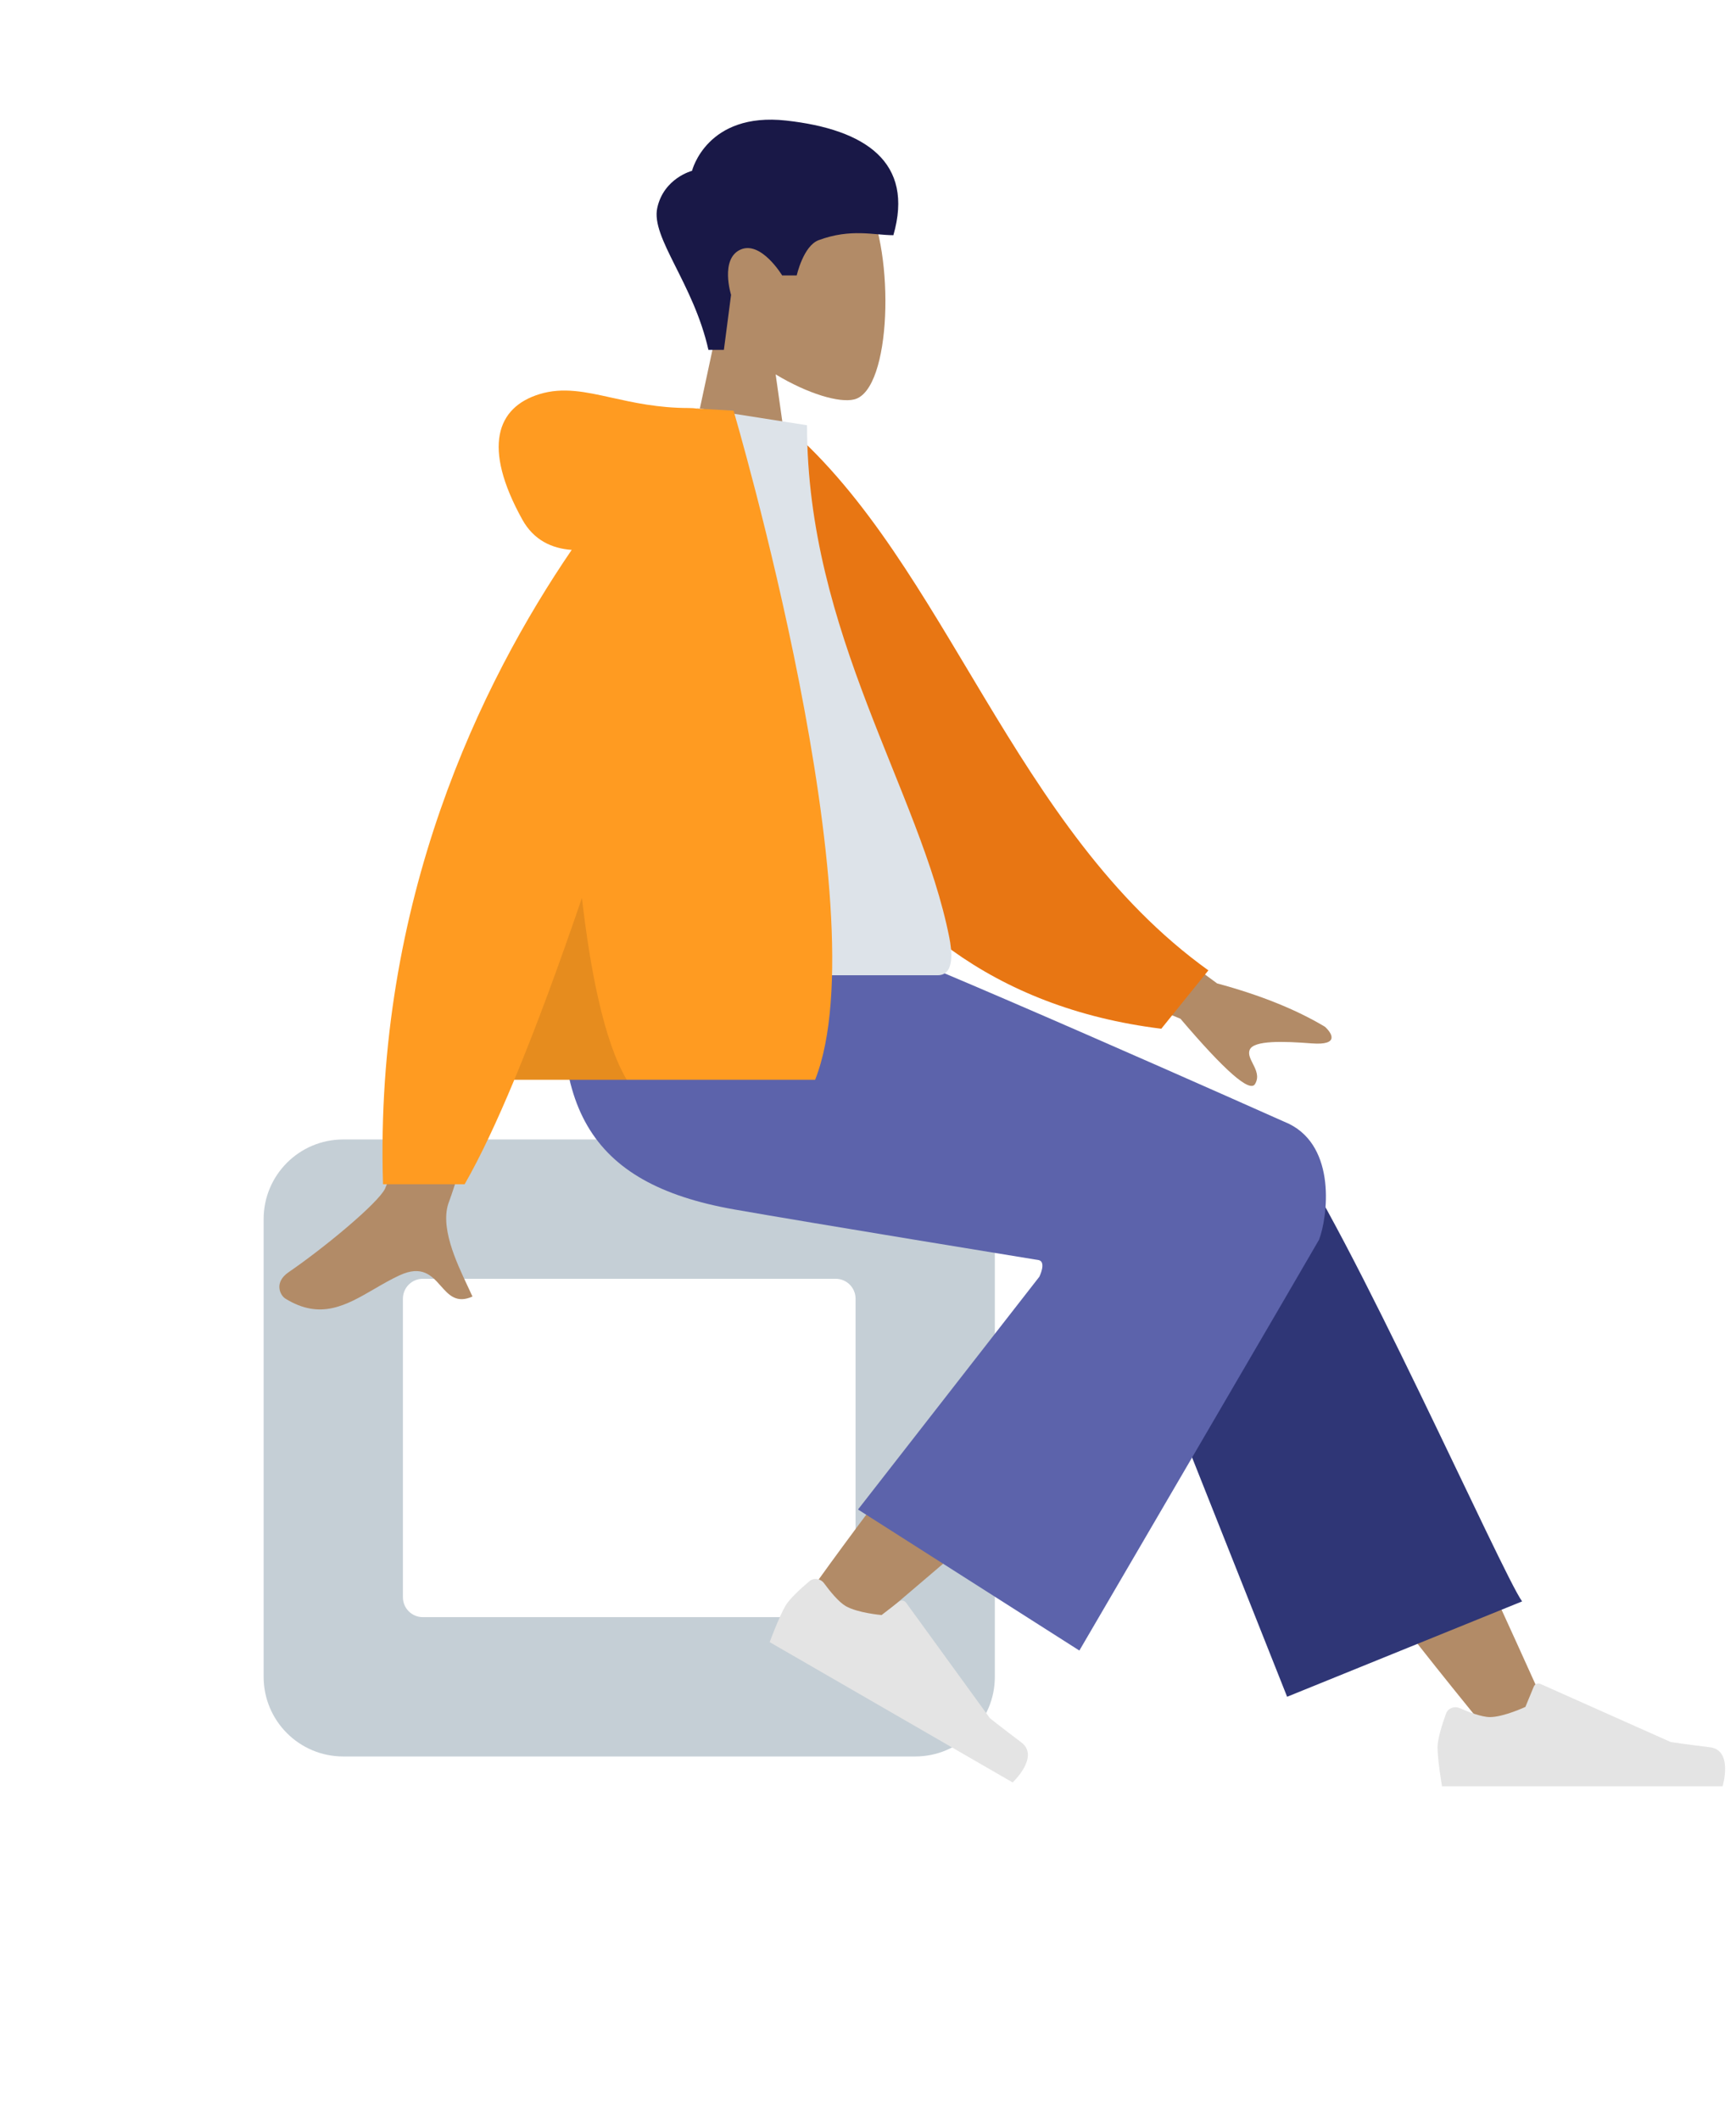
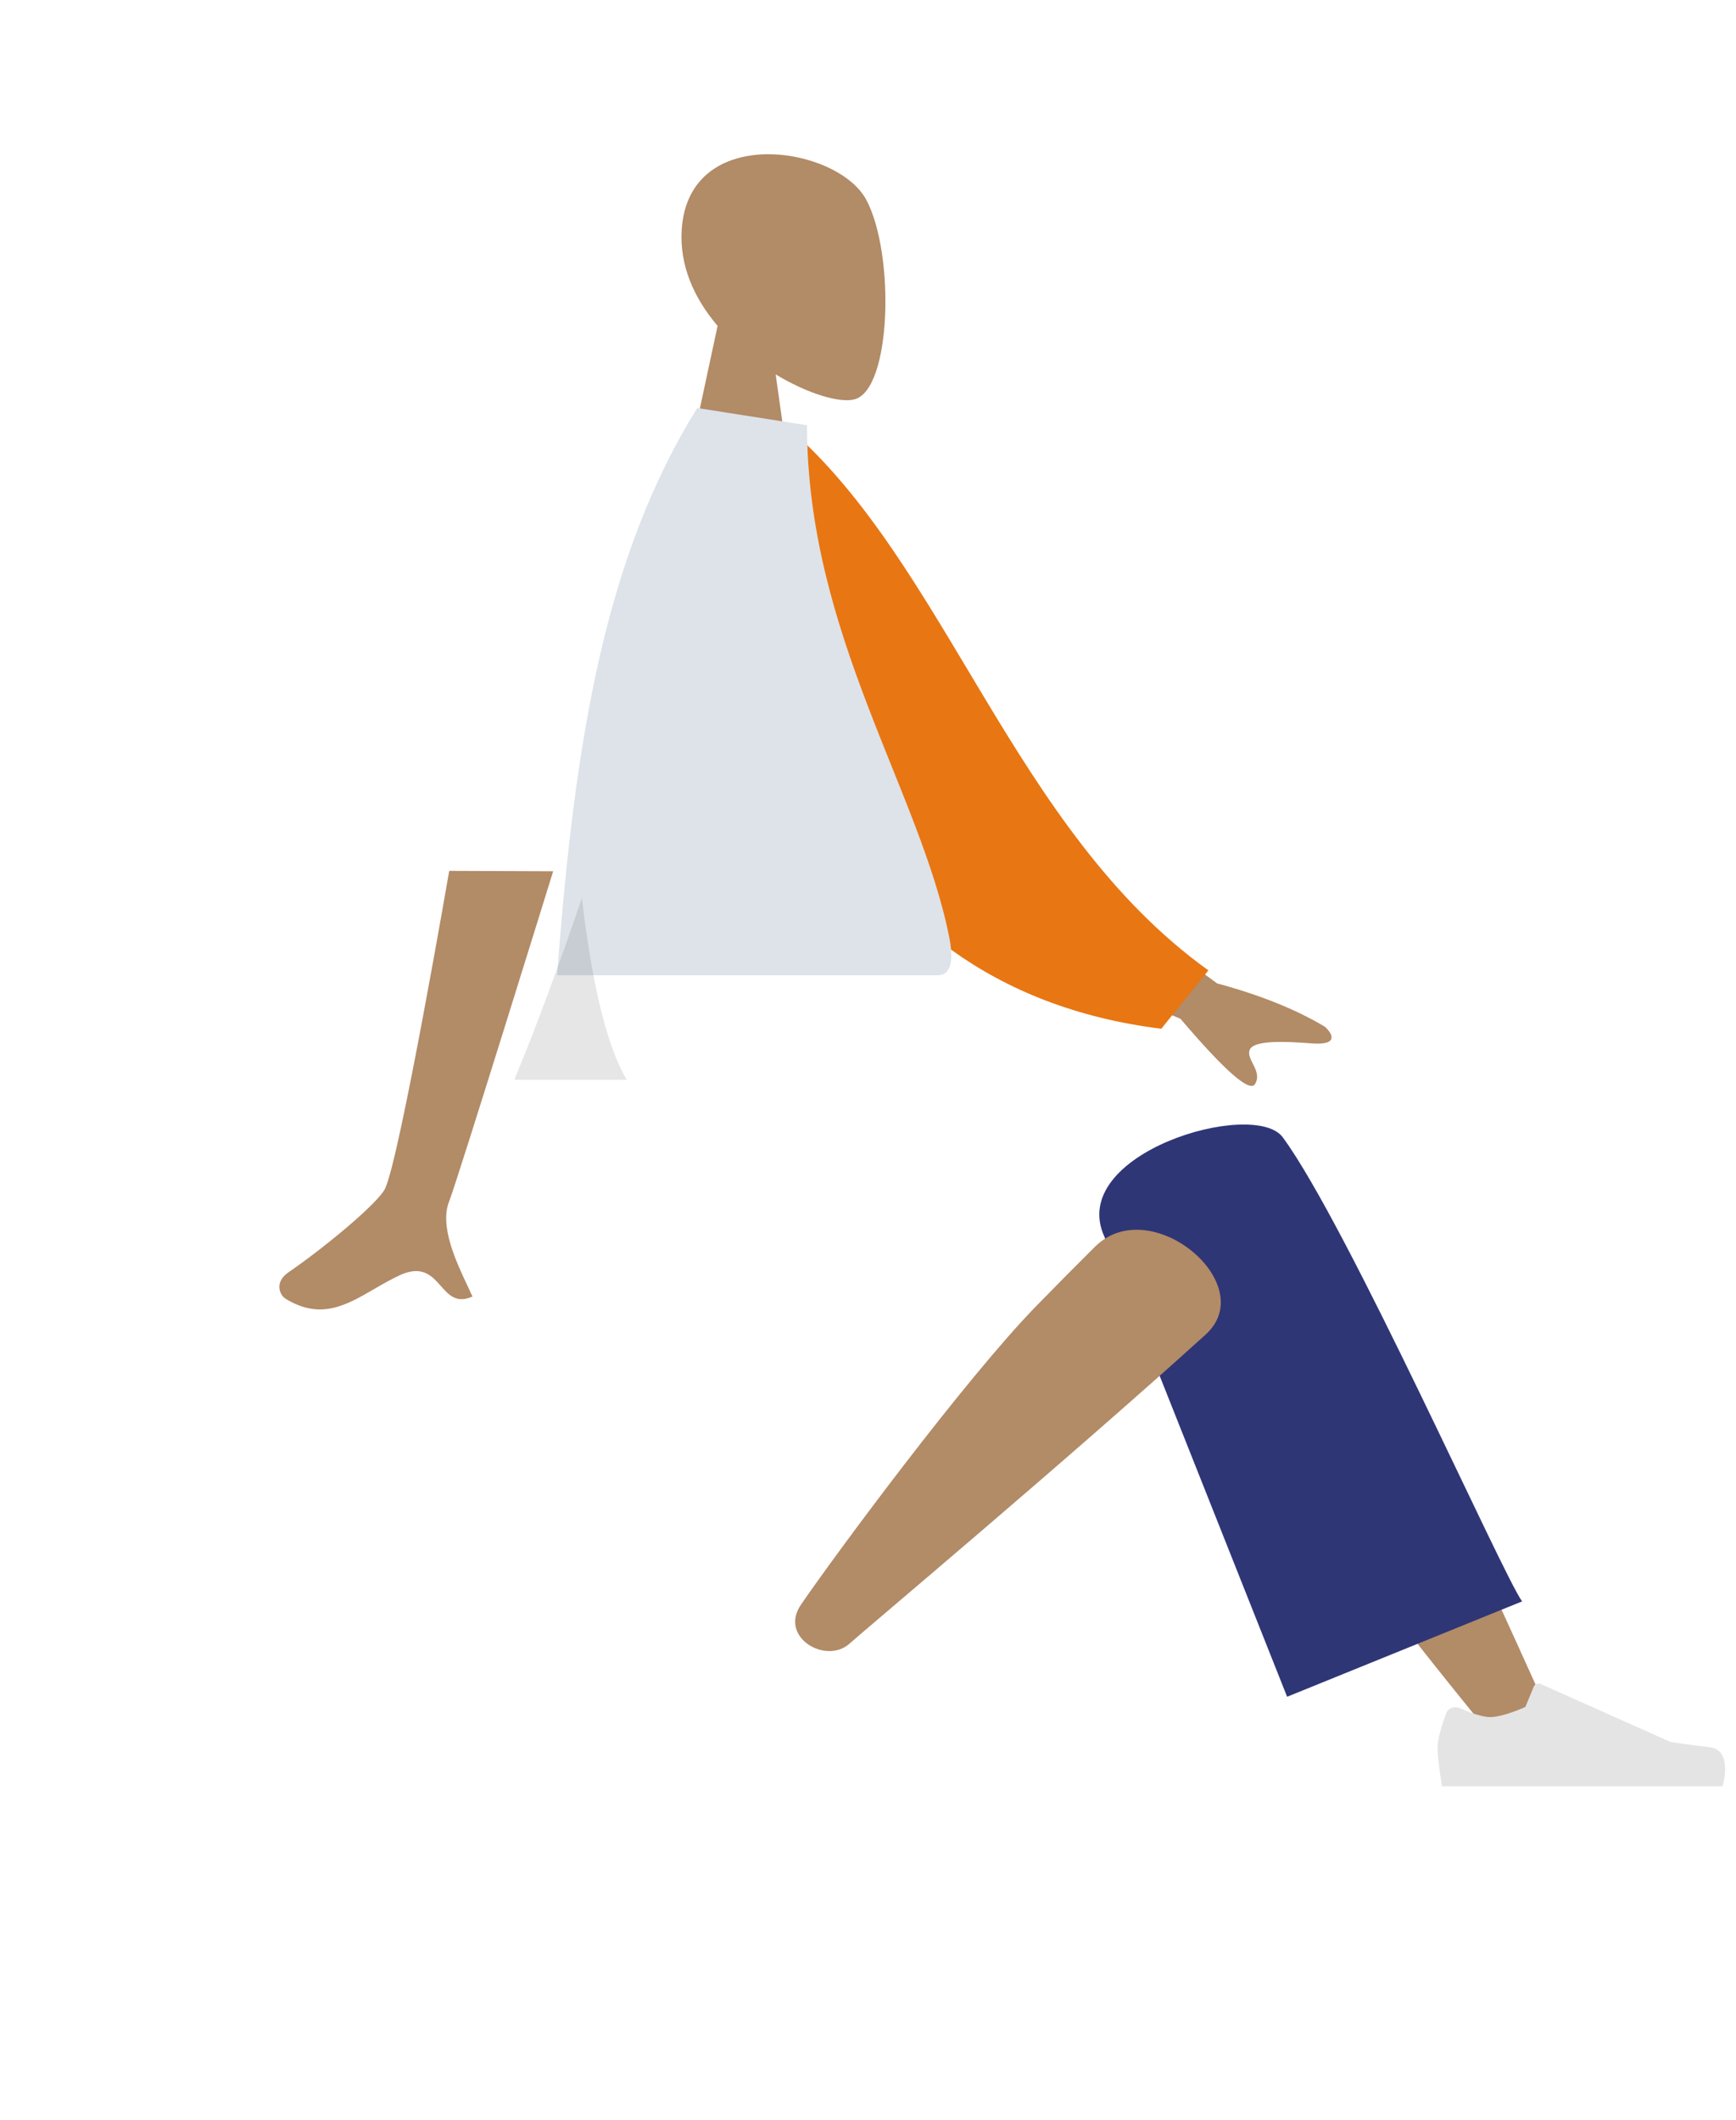
<svg xmlns="http://www.w3.org/2000/svg" width="349" height="426" viewBox="0 0 349 426" fill="none">
  <path fill-rule="evenodd" clip-rule="evenodd" d="M155.935 75.244C162.411 79.147 168.774 81.033 171.76 80.263C179.25 78.333 179.938 50.935 174.143 40.134C168.349 29.333 138.558 24.625 137.057 46.026C136.536 53.453 139.654 60.081 144.262 65.49L136 104H160L155.935 75.244Z" fill="#B28B67" />
-   <path fill-rule="evenodd" clip-rule="evenodd" d="M142.418 70.308C139.406 56.907 130.825 47.771 132.135 41.782C133.446 35.792 139.121 34.332 139.121 34.332C139.121 34.332 142.057 22.457 158.056 24.23C174.055 26.004 183.819 32.648 179.602 47.268C175.726 47.268 171.046 45.866 164.576 48.268C161.496 49.411 160.17 55.358 160.17 55.358H157.246C157.246 55.358 152.989 48.301 148.851 50.171C144.713 52.042 146.97 59.259 146.97 59.259L145.529 70.308H142.418Z" fill="#191847" />
-   <path fill-rule="evenodd" clip-rule="evenodd" d="M69 229C60.163 229 53 236.163 53 245V337C53 345.837 60.163 353 69 353H184C192.837 353 200 345.837 200 337V245C200 236.163 192.837 229 184 229H69ZM85 257C82.791 257 81 258.791 81 261V321C81 323.209 82.791 325 85 325H168C170.209 325 172 323.209 172 321V261C172 258.791 170.209 257 168 257H85Z" fill="#C5CFD6" />
  <path fill-rule="evenodd" clip-rule="evenodd" d="M299.159 348C279.443 323.924 266.103 306.075 259.138 294.454C247.213 274.555 237.453 256.848 234.373 250.084C227.028 233.955 251.282 226.403 256.771 233.926C265.079 245.312 282.822 281.143 310 341.417L299.159 348Z" fill="#B28B67" />
  <path fill-rule="evenodd" clip-rule="evenodd" d="M258.758 341L222.065 248.637C214.217 231.8 252.116 220.732 257.883 228.568C270.977 246.357 302.099 316.534 306 321.834L258.758 341Z" fill="#2F3676" />
  <path fill-rule="evenodd" clip-rule="evenodd" d="M161.033 322.477C168.181 312.051 194.179 276.974 208.339 262.461C212.408 258.291 216.379 254.288 220.134 250.557C231.296 239.47 253.524 258.106 242.382 268.205C214.635 293.355 174.151 327.307 170.769 330.334C166.028 334.577 156.541 329.029 161.033 322.477Z" fill="#B28B67" />
-   <path fill-rule="evenodd" clip-rule="evenodd" d="M165.664 318.185C164.971 317.241 163.63 317.017 162.734 317.771C161.099 319.146 158.748 321.264 157.899 322.734C156.547 325.076 154.733 330.021 154.733 330.021C157.45 331.59 203.578 358.222 203.578 358.222C203.578 358.222 209.116 353.027 205.304 350.157C201.491 347.286 199.012 345.315 199.012 345.315L182.152 322.087C181.821 321.631 181.179 321.538 180.733 321.882L177.23 324.579C177.23 324.579 172.409 324.159 170.035 322.788C168.589 321.953 166.824 319.767 165.664 318.185Z" fill="#E4E4E4" />
  <path fill-rule="evenodd" clip-rule="evenodd" d="M293.45 343.284C292.378 342.813 291.104 343.29 290.705 344.391C289.977 346.398 289 349.409 289 351.106C289 353.811 289.901 359 289.901 359C293.039 359 346.303 359 346.303 359C346.303 359 348.502 351.732 343.765 351.152C339.028 350.573 335.895 350.106 335.895 350.106L309.68 338.419C309.165 338.189 308.563 338.43 308.348 338.951L306.663 343.039C306.663 343.039 302.278 345.085 299.537 345.085C297.868 345.085 295.246 344.074 293.45 343.284Z" fill="#E4E4E4" />
-   <path fill-rule="evenodd" clip-rule="evenodd" d="M208.862 253.25C208.862 253.25 163.117 245.798 147.58 243.058C118.057 237.852 109.448 221.965 114.538 187.302L168.934 187.302C179.732 190.42 259.167 225.872 259.167 225.872C268.695 230.602 266.921 244.548 265.18 249.142C265.073 249.423 216.992 331.713 216.992 331.713L172.494 303.366L208.946 256.59C208.946 256.59 210.39 253.682 208.862 253.25Z" fill="#5C63AB" />
  <path fill-rule="evenodd" clip-rule="evenodd" d="M244.679 197.635L212.781 174.211L205.73 191.642L237.317 204.741C246.251 215.235 251.246 219.61 252.304 217.865C253.195 216.394 252.498 215.017 251.856 213.749C251.356 212.76 250.89 211.838 251.233 210.989C252.018 209.049 258.019 209.254 263.705 209.691C269.392 210.128 267.735 207.598 266.363 206.349C260.559 202.874 253.331 199.97 244.679 197.635ZM77.398 238.908C80.328 232.963 90.308 175.02 90.308 175.02L111.205 175.102C111.205 175.102 91.85 237.583 90.308 241.406C88.304 246.372 91.708 253.587 94.016 258.48C94.373 259.237 94.704 259.938 94.984 260.567C91.782 262 90.243 260.268 88.621 258.442C86.789 256.379 84.851 254.197 80.288 256.319C78.525 257.14 76.856 258.109 75.227 259.057C69.597 262.329 64.425 265.336 57.389 260.994C56.273 260.306 55.051 257.715 58.004 255.69C65.362 250.645 75.965 241.815 77.398 238.908Z" fill="#B28B67" />
  <path fill-rule="evenodd" clip-rule="evenodd" d="M149.695 87.332L158.342 85.849C190.426 113.564 203.603 166.809 242.93 195.015L233.464 206.748C165.24 198.3 148.33 133.355 149.695 87.332Z" fill="#E87613" />
  <path fill-rule="evenodd" clip-rule="evenodd" d="M112 196C112 196 164.008 196 188.511 196C192.008 196 191.349 190.952 190.843 188.404C185.011 159.004 162.241 127.312 162.241 85.461L140.172 82C121.917 111.358 115.605 147.505 112 196Z" fill="#DDE3E9" />
-   <path fill-rule="evenodd" clip-rule="evenodd" d="M103.397 217C99.958 225.259 96.586 232.465 93.409 238H77C75.234 180.919 96.845 136.996 114.931 110.513C110.916 110.226 107.291 108.545 105 104.411C96.933 89.856 99.847 81.842 108.467 79.208C113.207 77.76 117.666 78.749 123.002 79.932C127.369 80.9 132.325 81.999 138.504 82C138.506 82 138.508 82 138.51 82C139.109 82 139.654 82.04 140.148 82.117L147.472 82.535C147.472 82.535 177.205 183.305 163.872 217H103.397Z" fill="#FF9B21" />
  <path fill-rule="evenodd" clip-rule="evenodd" d="M103.397 217C107.909 206.164 112.535 193.516 116.987 180.454C118.645 194.839 121.405 209.286 126 217H103.397Z" fill="black" fill-opacity="0.1" />
</svg>